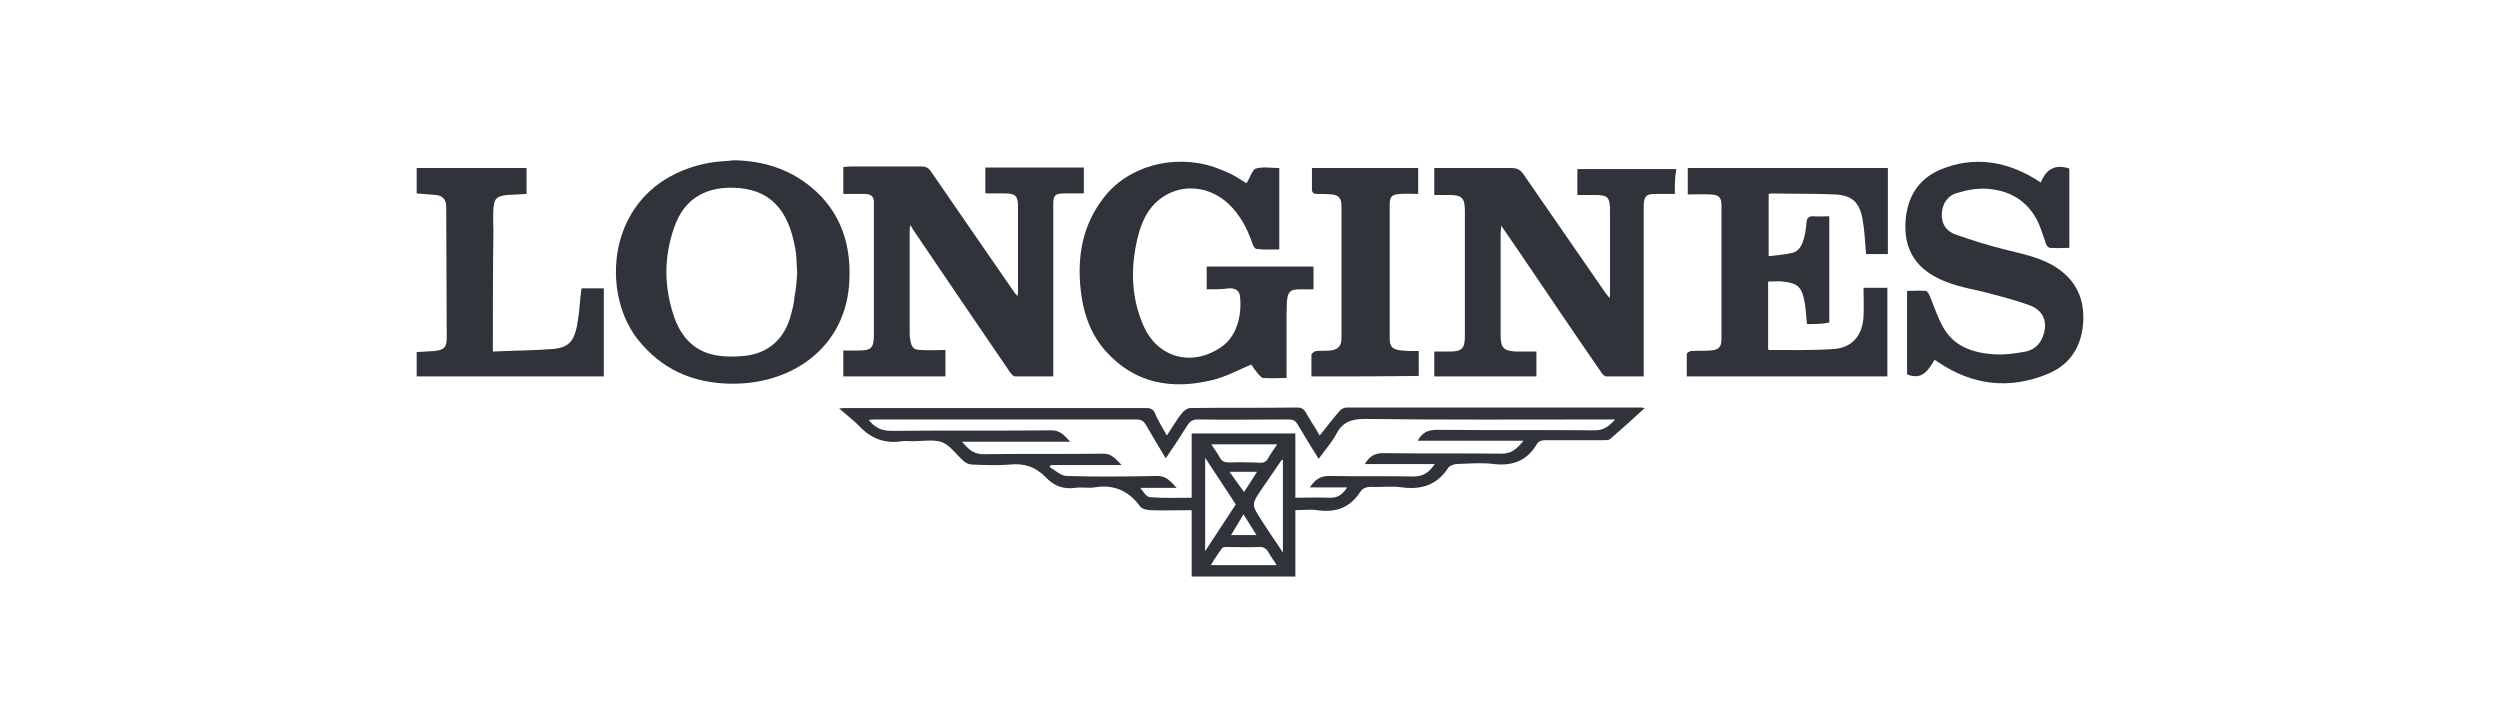
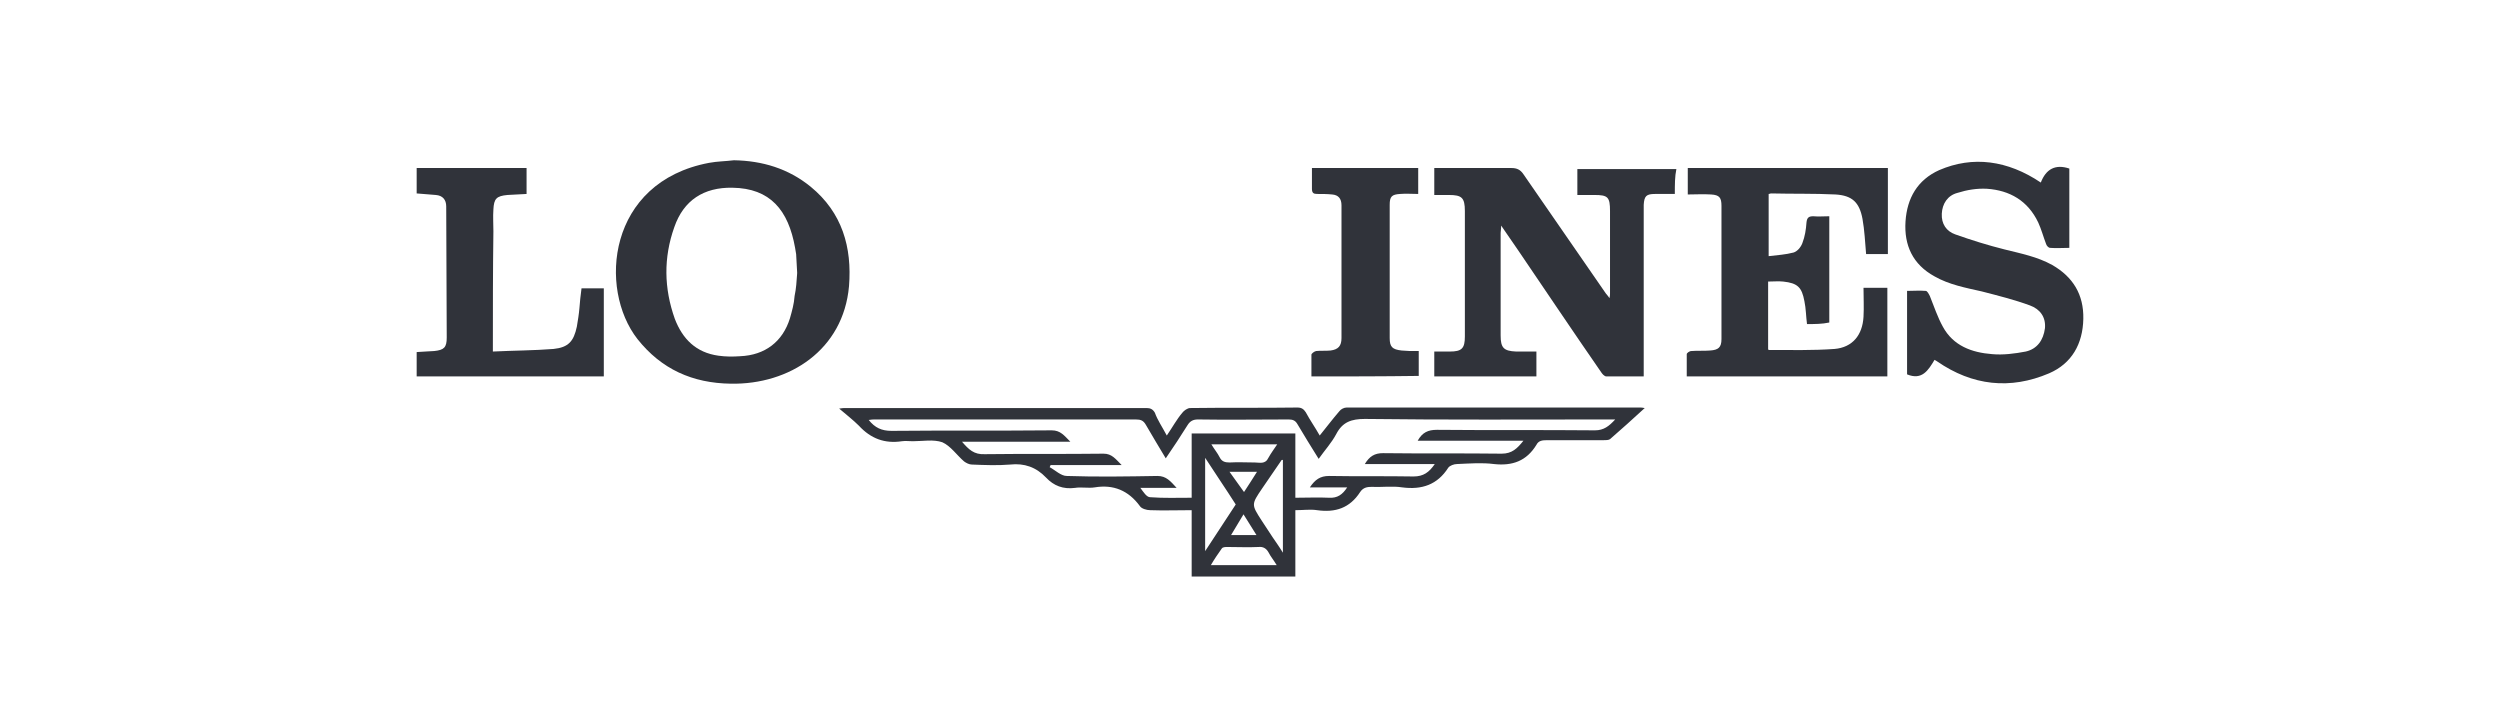
<svg xmlns="http://www.w3.org/2000/svg" width="156" height="45" viewBox="0 0 156 45" fill="none">
  <g clip-path="url(#clip0_344_986)">
    <path d="M72.808 27.177C73.163 26.659 73.422 26.174 73.778 25.754C73.875 25.624 74.102 25.462 74.263 25.462C76.495 25.43 78.727 25.462 80.959 25.43C81.218 25.43 81.347 25.527 81.477 25.721C81.736 26.206 82.059 26.659 82.35 27.177C82.771 26.659 83.159 26.142 83.579 25.657C83.677 25.527 83.871 25.43 84.032 25.43C90.114 25.43 96.228 25.43 102.341 25.43C102.406 25.43 102.471 25.43 102.632 25.462C101.888 26.142 101.177 26.789 100.465 27.403C100.368 27.468 100.206 27.468 100.045 27.468C98.88 27.468 97.683 27.468 96.519 27.468C96.228 27.468 96.001 27.5 95.872 27.759C95.257 28.762 94.384 29.085 93.219 28.956C92.475 28.859 91.699 28.924 90.922 28.956C90.728 28.956 90.47 29.053 90.373 29.183C89.693 30.25 88.723 30.573 87.494 30.412C86.879 30.315 86.232 30.412 85.617 30.379C85.326 30.379 85.067 30.412 84.873 30.703C84.226 31.706 83.321 31.997 82.189 31.835C81.768 31.77 81.315 31.835 80.83 31.835C80.83 33.226 80.83 34.585 80.83 35.976C78.663 35.976 76.56 35.976 74.36 35.976C74.36 34.617 74.36 33.226 74.36 31.835C73.454 31.835 72.614 31.867 71.772 31.835C71.546 31.835 71.222 31.738 71.126 31.576C70.414 30.606 69.476 30.218 68.311 30.412C67.923 30.476 67.47 30.379 67.082 30.444C66.338 30.541 65.756 30.315 65.27 29.797C64.656 29.15 63.912 28.891 63.038 28.988C62.262 29.053 61.453 29.021 60.645 28.988C60.483 28.988 60.289 28.891 60.16 28.794C59.707 28.406 59.318 27.824 58.801 27.597C58.251 27.403 57.572 27.533 56.957 27.533C56.731 27.533 56.504 27.5 56.278 27.533C55.21 27.695 54.337 27.371 53.593 26.562C53.237 26.206 52.816 25.883 52.364 25.495C52.558 25.462 52.655 25.462 52.784 25.462C59.027 25.462 65.303 25.462 71.546 25.462C71.772 25.462 71.934 25.527 72.064 25.754C72.225 26.206 72.516 26.627 72.808 27.177ZM81.736 30.412C82.059 29.927 82.383 29.7 82.933 29.7C84.679 29.732 86.458 29.7 88.205 29.732C88.82 29.732 89.176 29.474 89.531 28.956C88.043 28.956 86.62 28.956 85.165 28.956C85.456 28.471 85.779 28.277 86.297 28.277C88.755 28.309 91.246 28.277 93.704 28.309C94.351 28.309 94.675 27.986 95.063 27.5C92.831 27.5 90.664 27.5 88.464 27.5C88.755 26.983 89.111 26.821 89.661 26.821C92.928 26.853 96.228 26.821 99.527 26.853C100.077 26.853 100.4 26.595 100.789 26.174C100.562 26.174 100.4 26.174 100.239 26.174C95.225 26.174 90.211 26.206 85.165 26.142C84.323 26.142 83.773 26.336 83.385 27.08C83.094 27.63 82.674 28.083 82.285 28.633C81.8 27.856 81.38 27.177 80.959 26.465C80.83 26.239 80.668 26.174 80.409 26.174C78.533 26.174 76.625 26.206 74.748 26.174C74.457 26.174 74.263 26.271 74.102 26.53C73.681 27.209 73.228 27.889 72.743 28.6C72.322 27.889 71.902 27.209 71.514 26.53C71.352 26.239 71.19 26.174 70.867 26.174C65.465 26.174 60.03 26.174 54.628 26.174C54.499 26.174 54.369 26.174 54.208 26.206C54.596 26.692 55.016 26.886 55.631 26.886C58.963 26.853 62.294 26.886 65.626 26.853C66.176 26.853 66.403 27.177 66.791 27.565C64.494 27.565 62.294 27.565 60.03 27.565C60.451 28.05 60.774 28.374 61.453 28.341C63.912 28.309 66.403 28.341 68.861 28.309C69.379 28.309 69.605 28.633 69.993 29.021C68.441 29.021 67.017 29.021 65.562 29.021C65.529 29.053 65.529 29.118 65.497 29.15C65.853 29.344 66.209 29.7 66.564 29.7C68.441 29.765 70.349 29.732 72.225 29.7C72.775 29.7 73.034 30.023 73.422 30.444C72.581 30.444 71.87 30.444 71.158 30.444C71.352 30.703 71.546 31.026 71.772 31.026C72.614 31.091 73.454 31.059 74.36 31.059C74.36 29.7 74.36 28.374 74.36 27.047C76.528 27.047 78.663 27.047 80.83 27.047C80.83 28.406 80.83 29.732 80.83 31.059C81.574 31.059 82.253 31.026 82.933 31.059C83.45 31.091 83.773 30.865 84.065 30.412C83.321 30.412 82.577 30.412 81.736 30.412ZM80.053 34.488C80.053 32.482 80.053 30.573 80.053 28.697C80.021 28.697 79.957 28.697 79.957 28.73C79.568 29.312 79.148 29.894 78.76 30.476C78.08 31.479 78.08 31.479 78.727 32.482C78.954 32.838 79.18 33.161 79.407 33.517C79.601 33.808 79.795 34.067 80.053 34.488ZM77.11 31.479C76.495 30.509 75.848 29.571 75.201 28.568C75.201 30.541 75.201 32.417 75.201 34.391C75.881 33.355 76.495 32.417 77.11 31.479ZM75.59 27.727C75.784 28.05 75.978 28.277 76.107 28.535C76.237 28.794 76.43 28.859 76.722 28.859C77.239 28.827 77.757 28.859 78.307 28.859C78.598 28.859 78.954 28.988 79.148 28.568C79.309 28.277 79.504 28.018 79.698 27.727C78.307 27.727 76.981 27.727 75.59 27.727ZM79.665 35.264C79.471 34.94 79.277 34.714 79.148 34.455C79.018 34.229 78.824 34.099 78.533 34.132C77.886 34.164 77.239 34.132 76.592 34.132C76.463 34.132 76.301 34.132 76.237 34.229C76.01 34.552 75.784 34.876 75.557 35.264C76.948 35.264 78.274 35.264 79.665 35.264ZM76.722 29.441C77.045 29.894 77.304 30.25 77.627 30.703C77.919 30.25 78.177 29.862 78.436 29.441C77.854 29.441 77.336 29.441 76.722 29.441ZM76.819 33.388C77.369 33.388 77.854 33.388 78.404 33.388C78.113 32.935 77.886 32.547 77.595 32.094C77.336 32.547 77.078 32.935 76.819 33.388Z" fill="#30333A" />
-     <path d="M58.995 23.489C56.86 23.489 54.757 23.489 52.622 23.489C52.622 22.972 52.622 22.454 52.622 21.872C52.946 21.872 53.237 21.872 53.528 21.872C54.369 21.872 54.531 21.742 54.531 20.869C54.531 18.508 54.531 16.146 54.531 13.785C54.531 13.429 54.531 13.041 54.531 12.685C54.563 12.297 54.369 12.103 53.981 12.103C53.528 12.103 53.108 12.103 52.622 12.103C52.622 11.52 52.622 11.003 52.622 10.421C52.784 10.421 52.913 10.388 53.043 10.388C54.531 10.388 55.987 10.388 57.475 10.388C57.798 10.388 57.96 10.485 58.122 10.744C59.804 13.203 61.518 15.661 63.233 18.152C63.297 18.249 63.362 18.346 63.491 18.475C63.524 18.314 63.524 18.216 63.524 18.119C63.524 16.373 63.524 14.626 63.524 12.879C63.524 12.232 63.362 12.07 62.715 12.07C62.359 12.07 61.971 12.07 61.615 12.07C61.583 12.07 61.55 12.07 61.486 12.038C61.486 11.52 61.486 11.003 61.486 10.453C63.524 10.453 65.562 10.453 67.632 10.453C67.632 10.97 67.632 11.488 67.632 12.07C67.244 12.07 66.823 12.07 66.435 12.07C65.853 12.07 65.723 12.167 65.723 12.75C65.723 16.146 65.723 19.575 65.723 23.004C65.723 23.133 65.723 23.295 65.723 23.489C64.915 23.489 64.106 23.489 63.33 23.489C63.233 23.489 63.103 23.328 63.006 23.198C61.001 20.254 58.963 17.278 56.957 14.302C56.925 14.238 56.892 14.173 56.795 14.044C56.763 14.238 56.763 14.335 56.763 14.432C56.763 16.534 56.763 18.605 56.763 20.707C56.763 20.869 56.763 21.031 56.795 21.16C56.86 21.645 56.989 21.839 57.475 21.839C57.96 21.872 58.477 21.839 58.995 21.839C58.995 22.422 58.995 22.939 58.995 23.489Z" fill="#30333A" />
    <path d="M104.509 12.103C104.056 12.103 103.668 12.103 103.279 12.103C102.729 12.103 102.6 12.232 102.568 12.782C102.568 13.105 102.568 13.429 102.568 13.752C102.568 16.825 102.568 19.931 102.568 23.004C102.568 23.166 102.568 23.295 102.568 23.489C101.759 23.489 100.983 23.489 100.239 23.489C100.109 23.489 99.98 23.327 99.915 23.23C98.168 20.707 96.454 18.152 94.74 15.629C94.416 15.143 94.06 14.658 93.672 14.076C93.672 14.302 93.64 14.432 93.64 14.529C93.64 16.664 93.64 18.799 93.64 20.934C93.64 21.71 93.834 21.904 94.61 21.936C94.837 21.936 95.031 21.936 95.257 21.936C95.451 21.936 95.645 21.936 95.872 21.936C95.872 22.454 95.872 22.972 95.872 23.489C93.737 23.489 91.634 23.489 89.499 23.489C89.499 22.972 89.499 22.486 89.499 21.936C89.823 21.936 90.146 21.936 90.47 21.936C91.214 21.936 91.408 21.742 91.408 20.998C91.408 19.543 91.408 18.087 91.408 16.664C91.408 15.499 91.408 14.335 91.408 13.17C91.408 12.329 91.214 12.167 90.405 12.167C90.114 12.167 89.823 12.167 89.499 12.167C89.499 11.585 89.499 11.068 89.499 10.485C89.661 10.485 89.823 10.485 89.984 10.485C91.44 10.485 92.896 10.485 94.319 10.485C94.642 10.485 94.869 10.582 95.063 10.873C96.777 13.364 98.492 15.823 100.206 18.314C100.271 18.378 100.336 18.475 100.433 18.605C100.465 18.475 100.465 18.378 100.465 18.314C100.465 16.599 100.465 14.885 100.465 13.17C100.465 12.297 100.336 12.167 99.495 12.167C99.139 12.167 98.783 12.167 98.427 12.167C98.427 11.585 98.427 11.068 98.427 10.55C100.497 10.55 102.535 10.55 104.606 10.55C104.509 11.003 104.509 11.52 104.509 12.103Z" fill="#30333A" />
    <path d="M112.757 20.222C112.693 19.737 112.693 19.252 112.596 18.799C112.434 17.925 112.175 17.666 111.269 17.569C110.978 17.537 110.687 17.569 110.331 17.569C110.331 18.993 110.331 20.384 110.331 21.807C110.331 21.807 110.364 21.839 110.396 21.839C111.755 21.839 113.113 21.872 114.472 21.775C115.604 21.678 116.219 20.901 116.283 19.769C116.316 19.187 116.283 18.572 116.283 17.958C116.801 17.958 117.286 17.958 117.771 17.958C117.771 19.802 117.771 21.645 117.771 23.489C113.631 23.489 109.458 23.489 105.253 23.489C105.253 23.004 105.253 22.551 105.253 22.098C105.253 22.034 105.414 21.904 105.544 21.904C105.932 21.872 106.32 21.904 106.708 21.872C107.226 21.839 107.42 21.678 107.42 21.16C107.42 18.378 107.42 15.629 107.42 12.847C107.42 12.329 107.291 12.167 106.773 12.135C106.288 12.103 105.803 12.135 105.317 12.135C105.317 11.553 105.317 11.035 105.317 10.485C109.49 10.485 113.631 10.485 117.804 10.485C117.804 12.297 117.804 14.076 117.804 15.855C117.318 15.855 116.866 15.855 116.445 15.855C116.38 15.111 116.348 14.367 116.219 13.655C116.025 12.62 115.572 12.2 114.537 12.135C113.21 12.07 111.852 12.103 110.525 12.07C110.461 12.07 110.428 12.103 110.364 12.103C110.364 13.364 110.364 14.626 110.364 15.984C110.914 15.92 111.431 15.887 111.916 15.758C112.143 15.693 112.369 15.434 112.466 15.176C112.628 14.755 112.693 14.335 112.725 13.882C112.757 13.591 112.854 13.494 113.146 13.494C113.469 13.526 113.793 13.494 114.148 13.494C114.148 15.726 114.148 17.893 114.148 20.125C113.696 20.222 113.243 20.222 112.757 20.222Z" fill="#30333A" />
-     <path d="M75.298 18.055C75.298 17.537 75.298 17.084 75.298 16.631C77.53 16.631 79.73 16.631 81.962 16.631C81.962 17.084 81.962 17.537 81.962 18.055C81.671 18.055 81.38 18.055 81.089 18.055C80.539 18.055 80.377 18.184 80.312 18.734C80.28 19.219 80.28 19.704 80.28 20.19C80.28 21.29 80.28 22.389 80.28 23.586C79.762 23.586 79.31 23.619 78.824 23.586C78.727 23.586 78.598 23.424 78.501 23.327C78.339 23.133 78.177 22.907 78.08 22.745C77.239 23.101 76.463 23.521 75.654 23.716C73.131 24.33 70.802 23.942 68.99 21.904C67.955 20.739 67.535 19.316 67.406 17.796C67.244 15.823 67.6 14.011 68.829 12.394C70.317 10.388 73.196 9.579 75.751 10.421C76.107 10.55 76.431 10.679 76.786 10.841C77.11 11.003 77.433 11.229 77.757 11.423C77.789 11.423 77.822 11.391 77.822 11.359C78.016 11.068 78.145 10.582 78.371 10.518C78.792 10.388 79.31 10.485 79.827 10.485C79.827 12.2 79.827 13.849 79.827 15.564C79.342 15.564 78.857 15.596 78.404 15.531C78.307 15.531 78.177 15.305 78.145 15.176C77.822 14.238 77.369 13.396 76.657 12.717C74.91 11.1 72.322 11.585 71.352 13.752C71.126 14.238 70.996 14.755 70.899 15.24C70.543 16.987 70.64 18.702 71.352 20.319C72.225 22.325 74.36 22.907 76.172 21.678C77.304 20.934 77.498 19.413 77.369 18.443C77.304 18.087 77.045 17.99 76.722 17.99C76.237 18.055 75.784 18.055 75.298 18.055Z" fill="#30333A" />
    <path d="M127.346 11.391C127.67 10.55 128.252 10.226 129.126 10.518C129.126 12.135 129.126 13.785 129.126 15.467C128.705 15.467 128.317 15.499 127.929 15.467C127.832 15.467 127.702 15.337 127.67 15.208C127.508 14.787 127.379 14.302 127.185 13.882C126.538 12.523 125.405 11.876 123.982 11.779C123.368 11.747 122.753 11.844 122.138 12.038C121.524 12.2 121.2 12.717 121.168 13.332C121.136 13.979 121.459 14.432 122.009 14.626C123.012 14.982 124.047 15.305 125.082 15.564C126.117 15.823 127.12 16.017 128.058 16.534C129.352 17.278 130.031 18.378 129.999 19.898C129.967 21.451 129.287 22.68 127.864 23.295C125.438 24.33 123.076 24.071 120.877 22.551C120.844 22.519 120.812 22.519 120.715 22.454C120.327 23.101 119.939 23.748 119.001 23.36C119.001 21.678 119.001 19.931 119.001 18.152C119.389 18.152 119.777 18.119 120.165 18.152C120.262 18.152 120.359 18.346 120.424 18.475C120.683 19.122 120.909 19.802 121.233 20.384C121.88 21.581 123.044 22.001 124.306 22.098C124.985 22.163 125.729 22.066 126.408 21.936C127.12 21.775 127.508 21.225 127.605 20.481C127.67 19.769 127.282 19.284 126.667 19.058C125.697 18.702 124.661 18.443 123.659 18.184C122.656 17.958 121.621 17.764 120.715 17.246C119.356 16.502 118.807 15.305 118.904 13.817C119.001 12.361 119.648 11.229 121.006 10.615C123.109 9.709 125.276 10 127.346 11.391Z" fill="#30333A" />
    <path d="M30.755 21.936C32.049 21.872 33.311 21.872 34.54 21.775C35.478 21.678 35.801 21.29 35.995 20.384C36.06 19.995 36.125 19.607 36.157 19.219C36.19 18.831 36.222 18.443 36.287 17.99C36.739 17.99 37.192 17.99 37.678 17.99C37.678 19.802 37.678 21.645 37.678 23.489C33.796 23.489 29.914 23.489 26 23.489C26 23.004 26 22.519 26 21.969C26.356 21.936 26.712 21.936 27.1 21.904C27.714 21.839 27.876 21.678 27.876 21.063C27.876 18.346 27.844 15.596 27.844 12.879C27.844 12.459 27.617 12.2 27.197 12.167C26.809 12.135 26.421 12.103 26 12.07C26 11.553 26 11.035 26 10.485C28.297 10.485 30.561 10.485 32.858 10.485C32.858 11.003 32.858 11.52 32.858 12.103C32.47 12.135 32.049 12.135 31.661 12.167C30.982 12.232 30.82 12.394 30.788 13.073C30.755 13.526 30.788 13.979 30.788 14.432C30.755 16.89 30.755 19.349 30.755 21.936Z" fill="#30333A" />
    <path d="M81.833 23.489C81.833 23.004 81.833 22.551 81.833 22.131C81.833 22.066 81.994 21.936 82.124 21.904C82.415 21.872 82.706 21.904 83.029 21.872C83.515 21.807 83.709 21.581 83.709 21.095C83.709 18.346 83.709 15.596 83.709 12.814C83.709 12.394 83.515 12.167 83.127 12.135C82.803 12.103 82.512 12.103 82.189 12.103C81.962 12.103 81.865 12.038 81.865 11.779C81.865 11.359 81.865 10.938 81.865 10.485C84.097 10.485 86.297 10.485 88.496 10.485C88.496 11.003 88.496 11.52 88.496 12.103C88.108 12.103 87.72 12.07 87.364 12.103C86.847 12.135 86.717 12.264 86.717 12.782C86.717 15.564 86.717 18.313 86.717 21.095C86.717 21.645 86.879 21.807 87.461 21.872C87.623 21.872 87.817 21.904 87.979 21.904C88.141 21.904 88.302 21.904 88.529 21.904C88.529 22.422 88.529 22.939 88.529 23.457C86.264 23.489 84.065 23.489 81.833 23.489Z" fill="#30333A" />
    <path d="M50.584 11.65C49.194 10.518 47.576 10.032 45.797 10C45.279 10.065 44.762 10.065 44.244 10.162C37.904 11.359 37.322 18.022 39.78 21.16C41.268 23.036 43.209 23.91 45.603 23.942C49.258 24.007 52.622 21.839 52.978 17.861C53.172 15.434 52.558 13.267 50.584 11.65ZM49.291 19.866C48.838 21.322 47.738 22.163 46.185 22.228C45.732 22.26 45.279 22.26 44.827 22.195C43.436 22.001 42.594 21.16 42.109 19.898C41.43 17.99 41.398 16.081 42.077 14.173C42.659 12.491 43.921 11.682 45.7 11.714C48.061 11.747 49.194 13.105 49.614 15.467C49.646 15.596 49.646 15.726 49.679 15.855C49.711 16.243 49.711 16.631 49.743 17.02C49.776 17.02 49.711 17.02 49.743 17.052C49.711 17.537 49.679 18.022 49.582 18.475C49.549 18.96 49.42 19.413 49.291 19.866Z" fill="#30333A" />
  </g>
  <defs>
    <clipPath id="clip0_344_986">
      <rect width="156" height="45" fill="white" />
    </clipPath>
  </defs>
</svg>